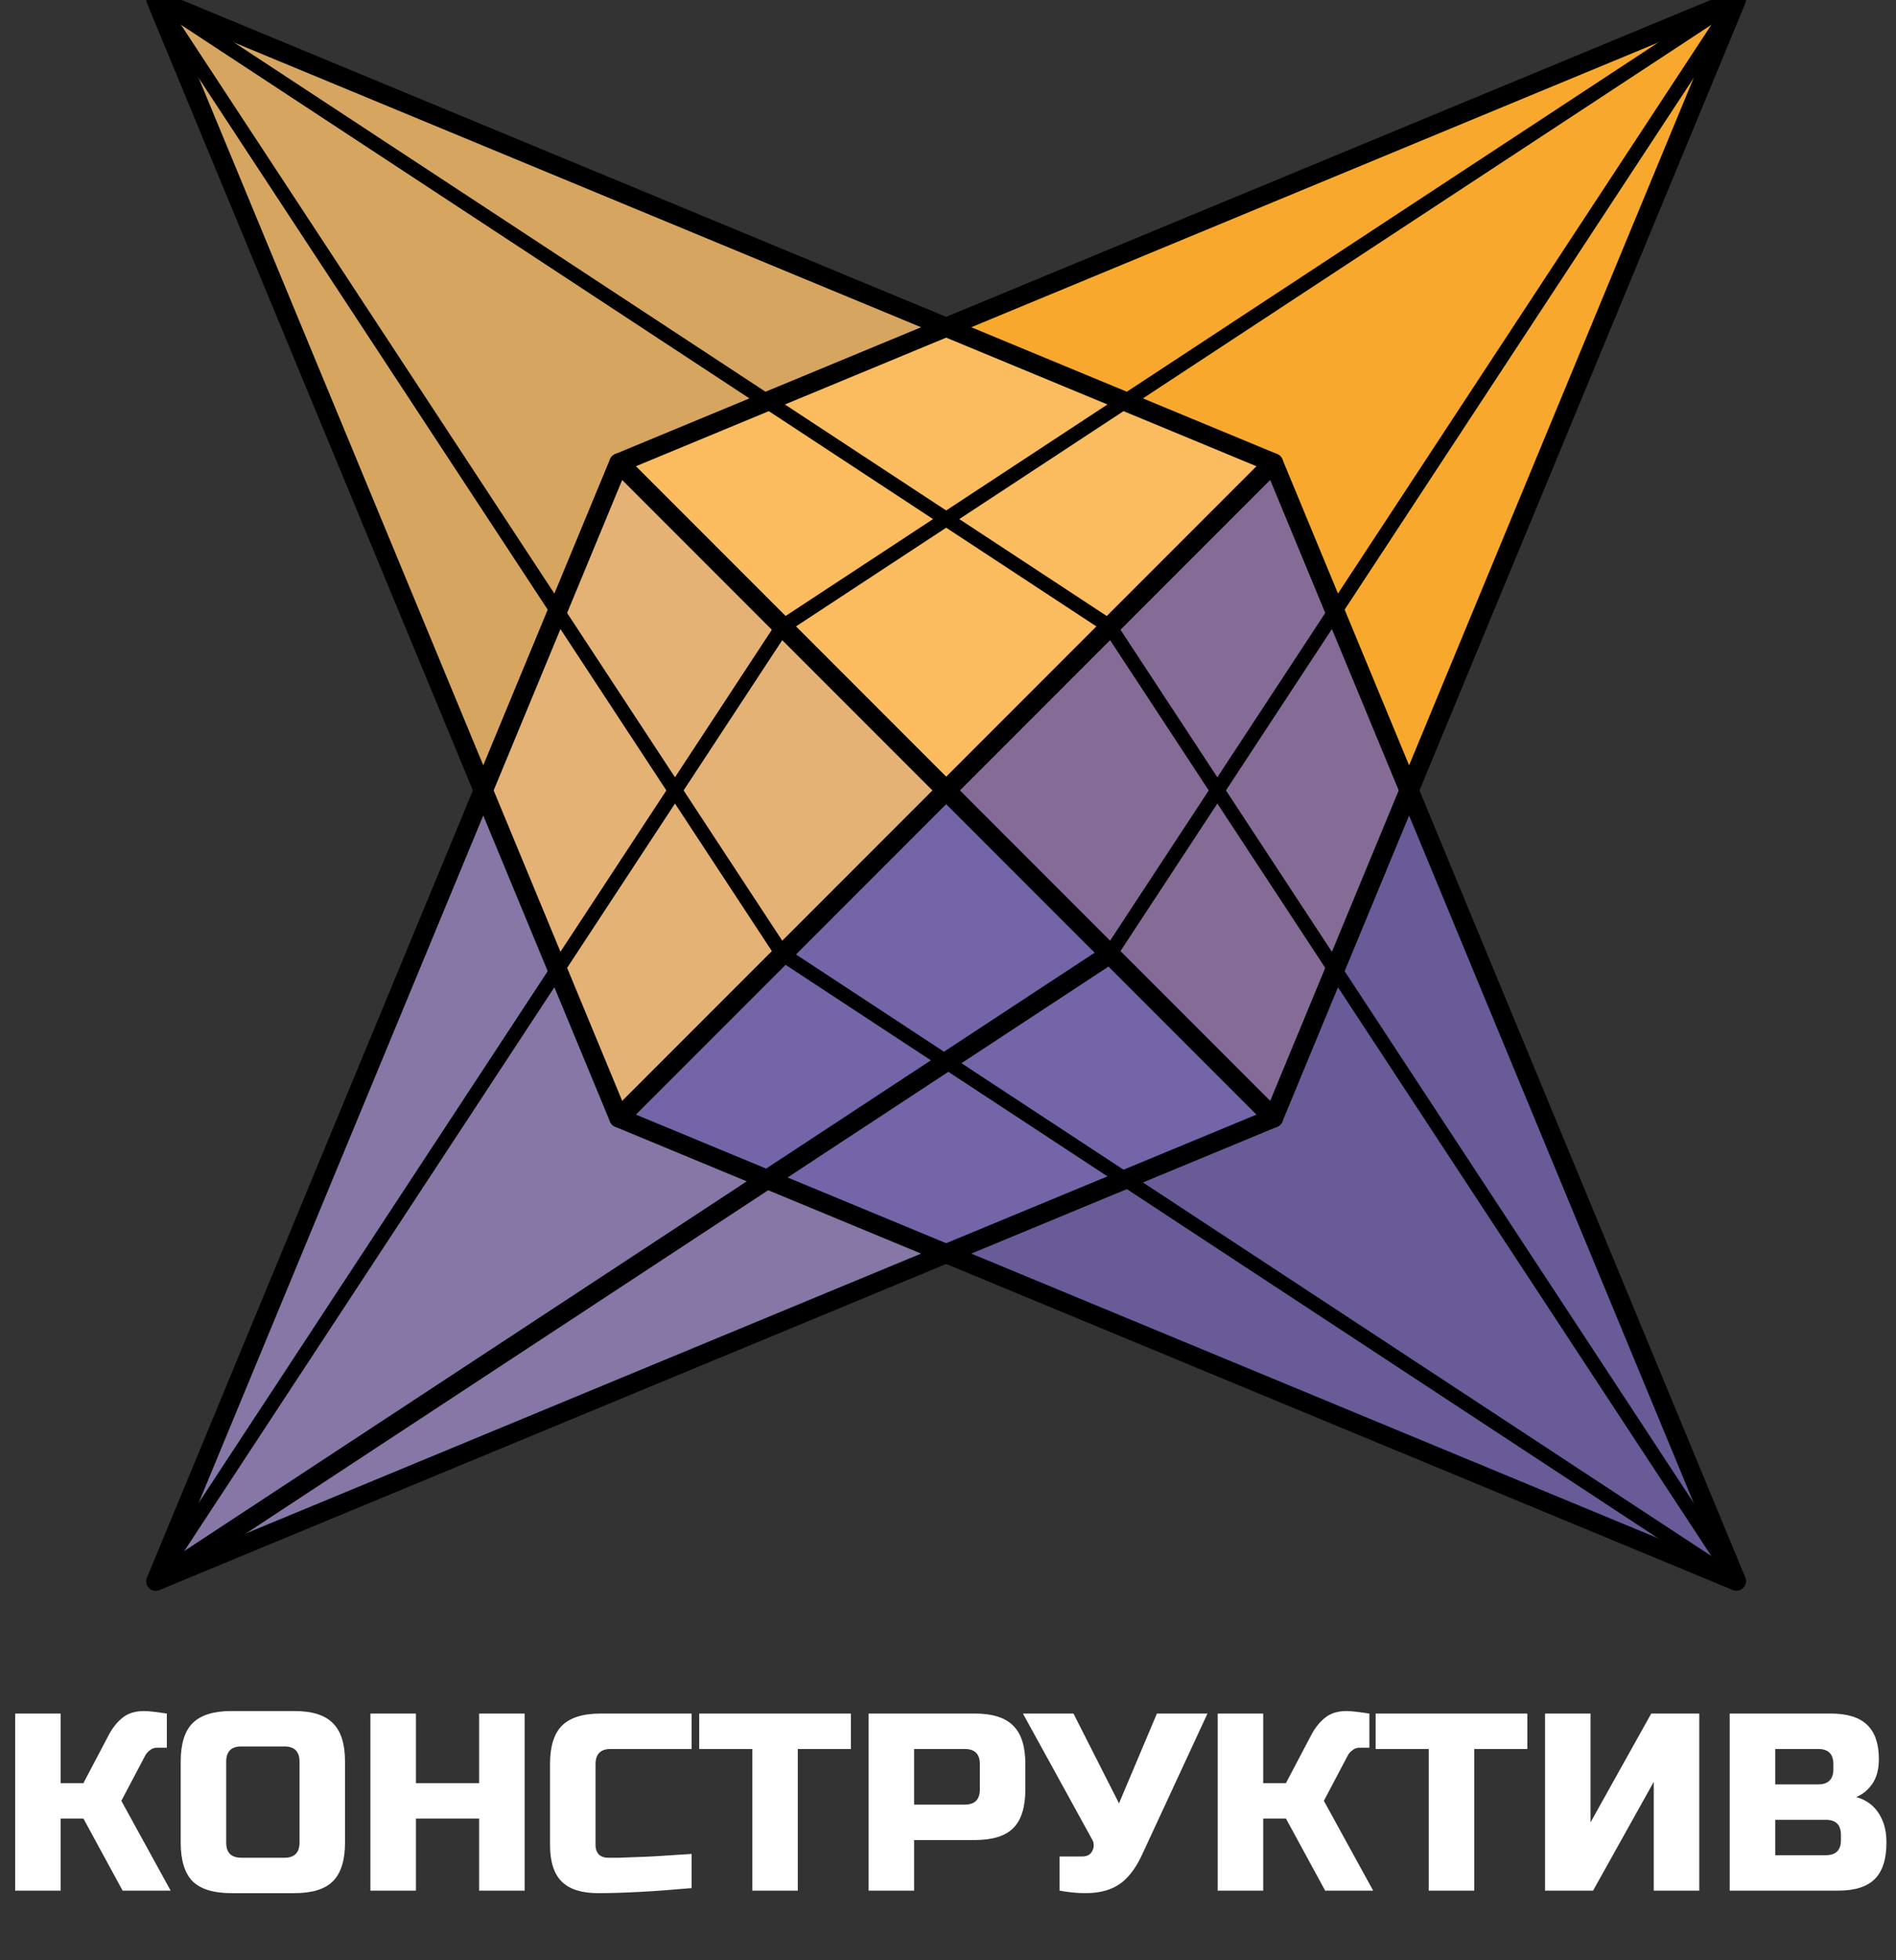
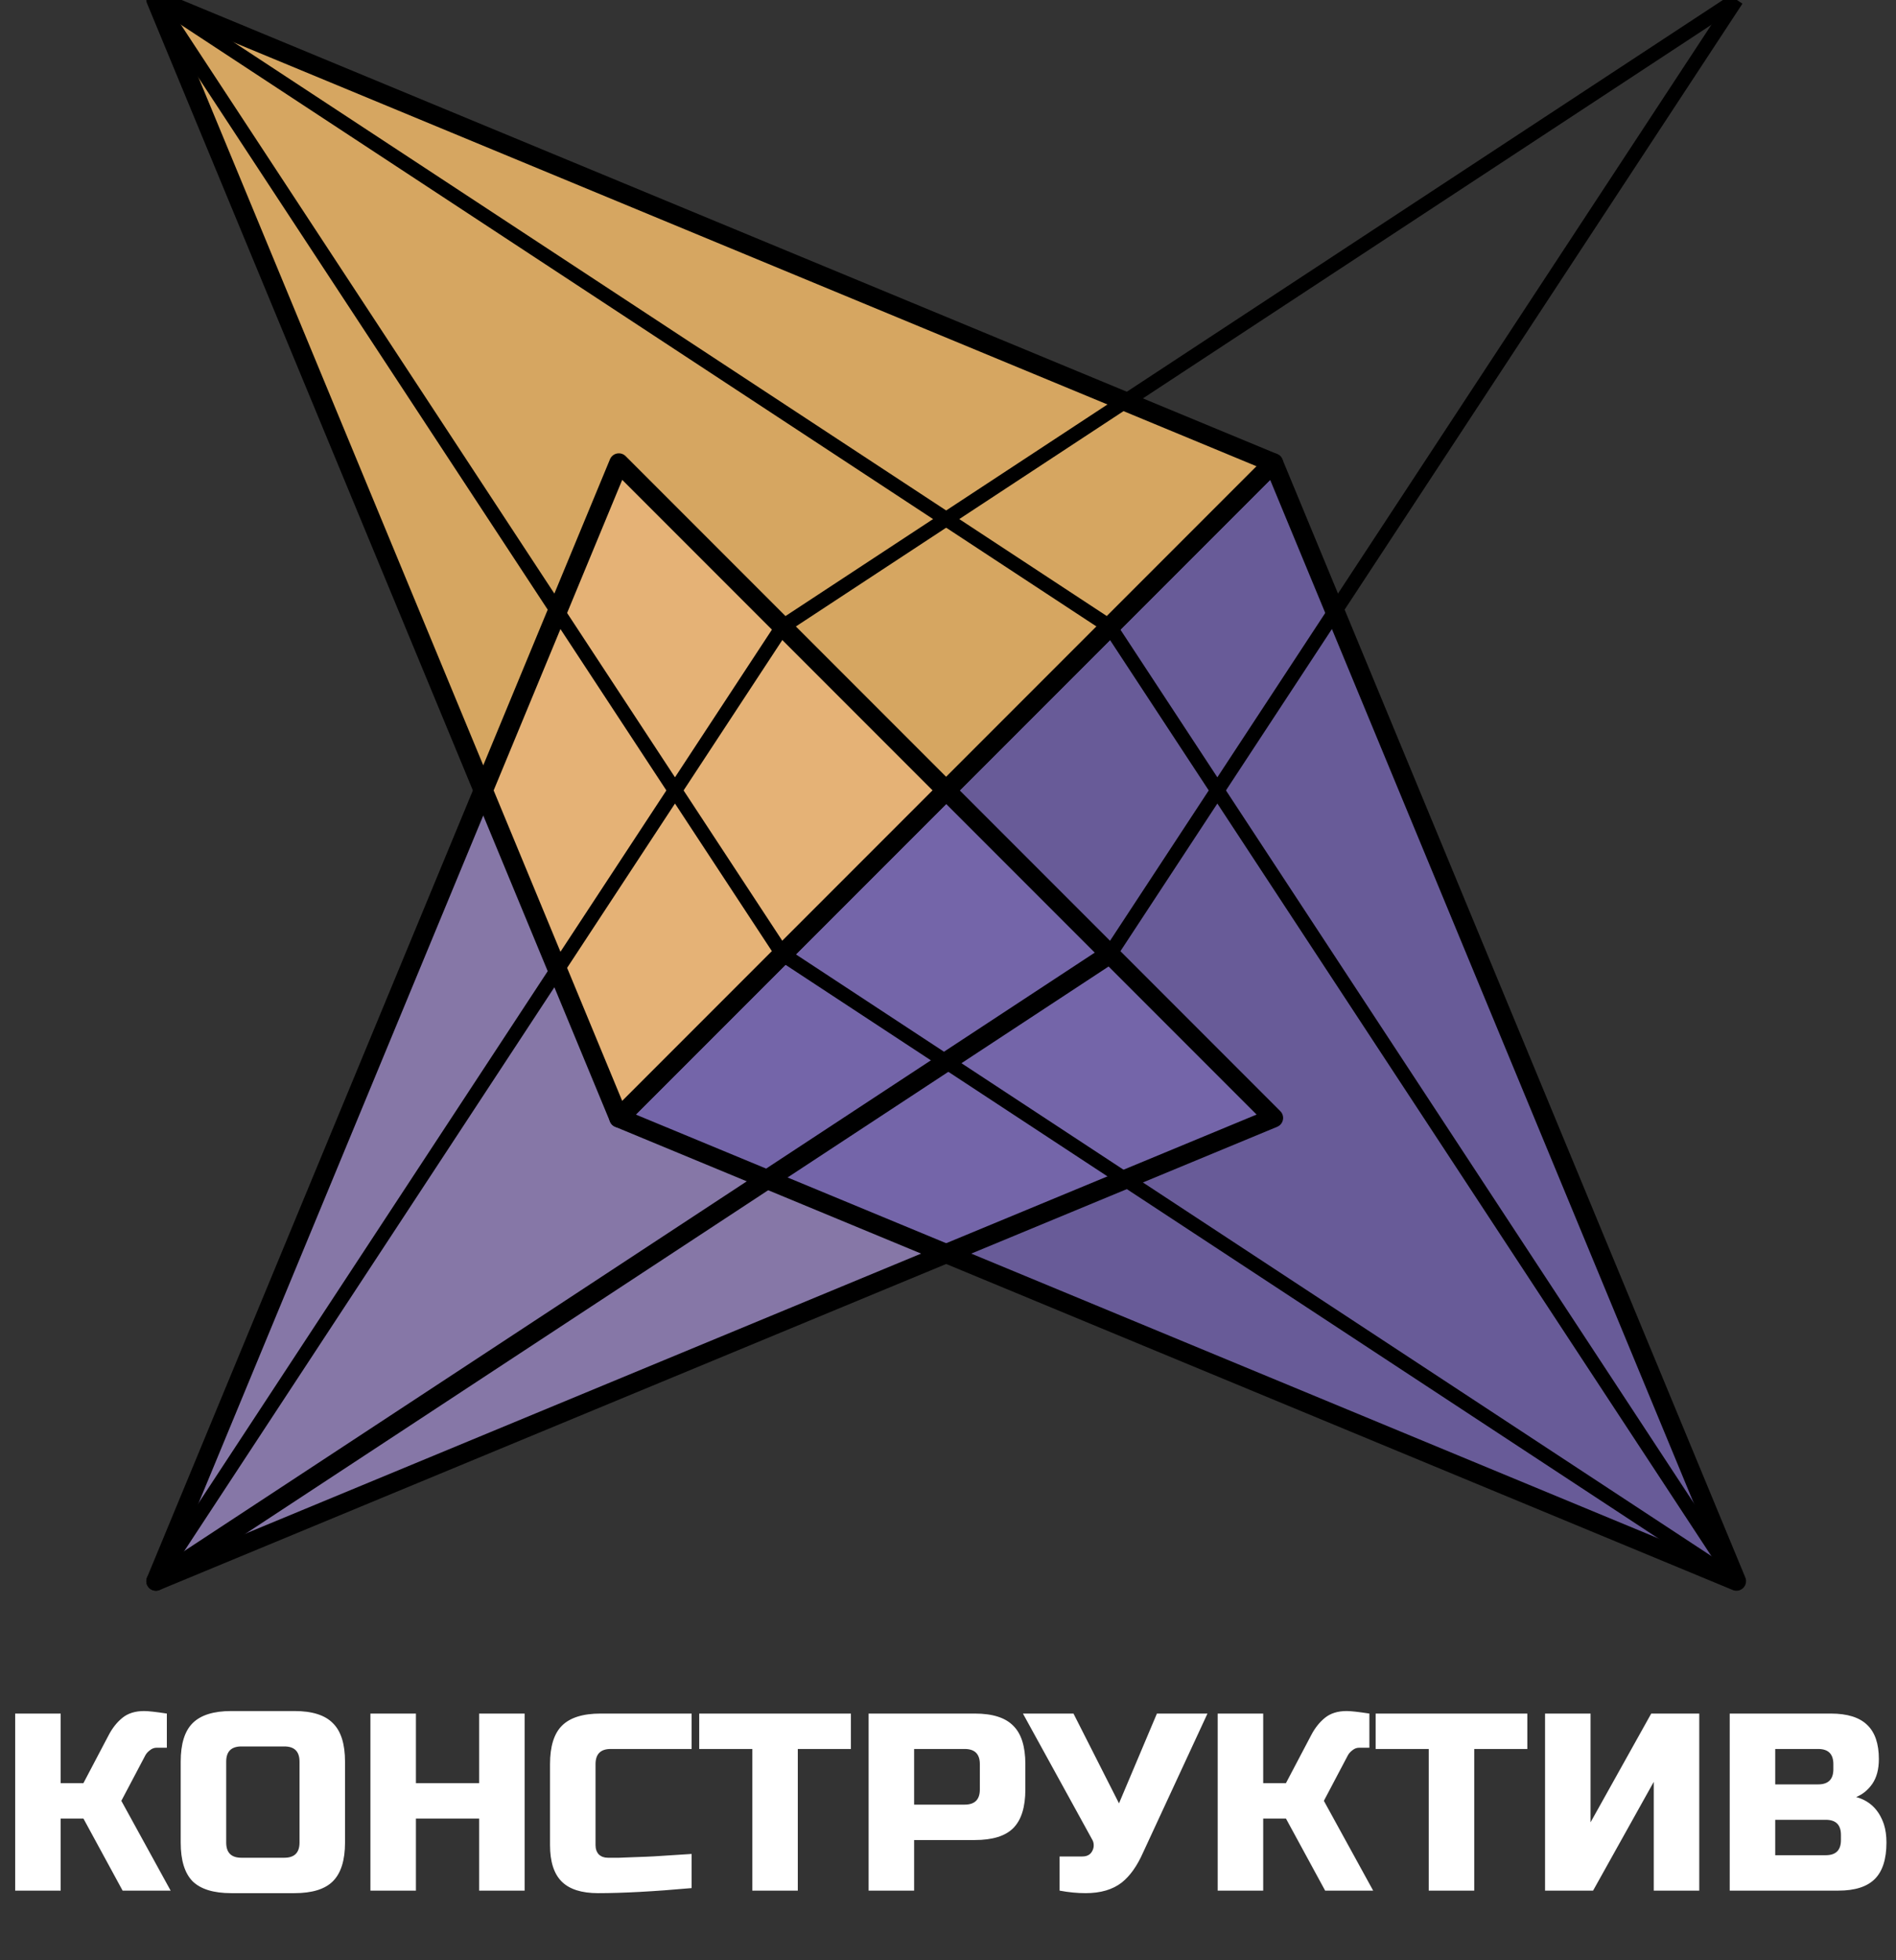
<svg xmlns="http://www.w3.org/2000/svg" width="450" height="465" viewBox="0 0 450 465" fill="none">
  <rect x="0" y="0" width="450" height="465" fill="#333333" stroke="none" />
  <g clip-path="url(#clip0_2_2)">
    <path d="M34.2 405.883C35.2 405.883 37 406.083 39.6 406.483V414.583H37.2C36.6 414.583 36.06 414.783 35.58 415.183C35.1 415.543 34.74 415.943 34.5 416.383L28.8 427.183L40.5 448.483H29.1L19.8 431.383H14.4V448.483H3.6V406.483H14.4V422.983H19.8L25.8 411.583C26.68 409.903 27.76 408.543 29.04 407.503C30.36 406.423 32.08 405.883 34.2 405.883ZM71.088 417.883C71.088 415.483 69.888 414.283 67.488 414.283H57.288C54.888 414.283 53.688 415.483 53.688 417.883V437.083C53.688 439.483 54.888 440.683 57.288 440.683H67.488C69.888 440.683 71.088 439.483 71.088 437.083V417.883ZM81.888 437.083C81.888 441.283 80.928 444.343 79.008 446.263C77.128 448.143 74.088 449.083 69.888 449.083H54.888C50.688 449.083 47.628 448.143 45.708 446.263C43.828 444.343 42.888 441.283 42.888 437.083V417.883C42.888 413.683 43.828 410.643 45.708 408.763C47.628 406.843 50.688 405.883 54.888 405.883H69.888C74.088 405.883 77.128 406.843 79.008 408.763C80.928 410.643 81.888 413.683 81.888 417.883V437.083ZM124.516 448.483H113.716V431.383H98.716V448.483H87.916V406.483H98.716V422.983H113.716V406.483H124.516V448.483ZM164.145 447.883C155.225 448.683 147.825 449.083 141.945 449.083C138.025 449.083 135.145 448.163 133.305 446.323C131.465 444.483 130.545 441.603 130.545 437.683V418.483C130.545 414.283 131.485 411.243 133.365 409.363C135.285 407.443 138.345 406.483 142.545 406.483H164.145V414.883H144.945C142.545 414.883 141.345 416.083 141.345 418.483V437.683C141.345 438.603 141.605 439.343 142.125 439.903C142.685 440.423 143.385 440.683 144.225 440.683C145.065 440.683 145.985 440.683 146.985 440.683C147.985 440.643 149.025 440.603 150.105 440.563C151.185 440.523 152.265 440.483 153.345 440.443C154.465 440.403 155.885 440.323 157.605 440.203C159.365 440.083 161.545 439.943 164.145 439.783V447.883ZM189.352 448.483H178.552V414.883H165.952V406.483H201.952V414.883H189.352V448.483ZM206.159 406.483H231.359C235.559 406.483 238.599 407.443 240.479 409.363C242.399 411.243 243.359 414.283 243.359 418.483V424.483C243.359 428.683 242.399 431.743 240.479 433.663C238.599 435.543 235.559 436.483 231.359 436.483H216.959V448.483H206.159V406.483ZM232.559 418.483C232.559 416.083 231.359 414.883 228.959 414.883H216.959V428.083H228.959C231.359 428.083 232.559 426.883 232.559 424.483V418.483ZM257.664 449.083C255.664 449.083 253.604 448.883 251.484 448.483V440.383H256.884C258.044 440.383 258.844 439.923 259.284 439.003C259.484 438.603 259.584 438.183 259.584 437.743C259.584 437.263 259.484 436.843 259.284 436.483L242.784 406.483H254.784L265.584 427.783L274.584 406.483H286.584L271.284 439.483C269.884 442.643 268.204 445.003 266.244 446.563C264.084 448.243 261.224 449.083 257.664 449.083ZM319.61 405.883C320.61 405.883 322.41 406.083 325.01 406.483V414.583H322.61C322.01 414.583 321.47 414.783 320.99 415.183C320.51 415.543 320.15 415.943 319.91 416.383L314.21 427.183L325.91 448.483H314.51L305.21 431.383H299.81V448.483H289.01V406.483H299.81V422.983H305.21L311.21 411.583C312.09 409.903 313.17 408.543 314.45 407.503C315.77 406.423 317.49 405.883 319.61 405.883ZM349.898 448.483H339.098V414.883H326.498V406.483H362.498V414.883H349.898V448.483ZM403.305 448.483H392.505V422.683L378.105 448.483H366.705V406.483H377.505V432.283L391.905 406.483H403.305V448.483ZM410.534 406.483H434.534C438.454 406.483 441.334 407.383 443.174 409.183C445.014 410.943 445.934 413.643 445.934 417.283C445.934 419.683 445.414 421.643 444.374 423.163C443.334 424.643 442.054 425.683 440.534 426.283C443.774 427.163 445.974 429.323 447.134 432.763C447.534 434.003 447.734 435.443 447.734 437.083C447.734 441.003 446.814 443.883 444.974 445.723C443.134 447.563 440.254 448.483 436.334 448.483H410.534V406.483ZM436.934 435.283C436.934 432.883 435.734 431.683 433.334 431.683H421.334V440.083H433.334C435.734 440.083 436.934 438.883 436.934 436.483V435.283ZM435.134 418.483C435.134 416.083 433.934 414.883 431.534 414.883H421.334V423.283H431.534C433.934 423.283 435.134 422.083 435.134 419.683V418.483Z" fill="white" />
-     <path d="M146.88 109.81L412.13 -0.07L302.26 265.19L146.88 109.81Z" fill="#F8A92D" />
+     <path d="M146.88 109.81L412.13 -0.07L146.88 109.81Z" fill="#F8A92D" />
    <path opacity="0.84" d="M302.26 265.19L37 375.07L146.88 109.81L302.26 265.19Z" fill="#9684BD" />
    <path opacity="0.81" d="M146.88 265.19L37 -0.07L302.26 109.81L146.88 265.19Z" fill="#FBC16B" />
    <path opacity="0.85" d="M302.26 109.81L412.13 375.07L146.88 265.19L302.26 109.81Z" fill="#7162A9" />
-     <path d="M146.88 109.81L412.13 -0.07L302.26 265.19L146.88 109.81Z" stroke="black" stroke-width="4.552" stroke-miterlimit="10" stroke-linecap="round" stroke-linejoin="round" />
    <path d="M146.88 265.19L37 -0.07L302.26 109.81L146.88 265.19Z" stroke="black" stroke-width="4.552" stroke-miterlimit="10" stroke-linecap="round" stroke-linejoin="round" />
    <path d="M302.26 265.19L37 375.07L146.88 109.81L302.26 265.19Z" stroke="black" stroke-width="4.552" stroke-miterlimit="10" stroke-linecap="round" stroke-linejoin="round" />
    <path d="M302.26 109.81L412.13 375.07L146.88 265.19L302.26 109.81Z" stroke="black" stroke-width="4.552" stroke-miterlimit="10" stroke-linecap="round" stroke-linejoin="round" />
    <path d="M37 -0.07L263.41 148.65" stroke="black" stroke-width="3.414" stroke-miterlimit="10" />
    <path d="M37 375.07L185.72 148.65" stroke="black" stroke-width="3.414" stroke-miterlimit="10" />
    <path d="M412.13 375.07L185.72 226.35" stroke="black" stroke-width="3.414" stroke-miterlimit="10" />
    <path d="M412.13 -0.07L263.41 226.35" stroke="black" stroke-width="3.414" stroke-miterlimit="10" />
    <path d="M412.13 -0.07L185.72 148.65" stroke="black" stroke-width="3.414" stroke-miterlimit="10" />
    <path d="M412.13 375.07L263.41 148.65" stroke="black" stroke-width="3.414" stroke-miterlimit="10" />
    <path d="M37 375.07L263.41 226.35" stroke="black" stroke-width="4.552" stroke-miterlimit="10" stroke-linecap="round" stroke-linejoin="round" />
    <path d="M37 -0.07L185.72 226.35" stroke="black" stroke-width="3.414" stroke-miterlimit="10" />
  </g>
  <defs>
    <clipPath id="clip0_2_2">
      <rect width="450" height="465" fill="white" />
    </clipPath>
  </defs>
</svg>